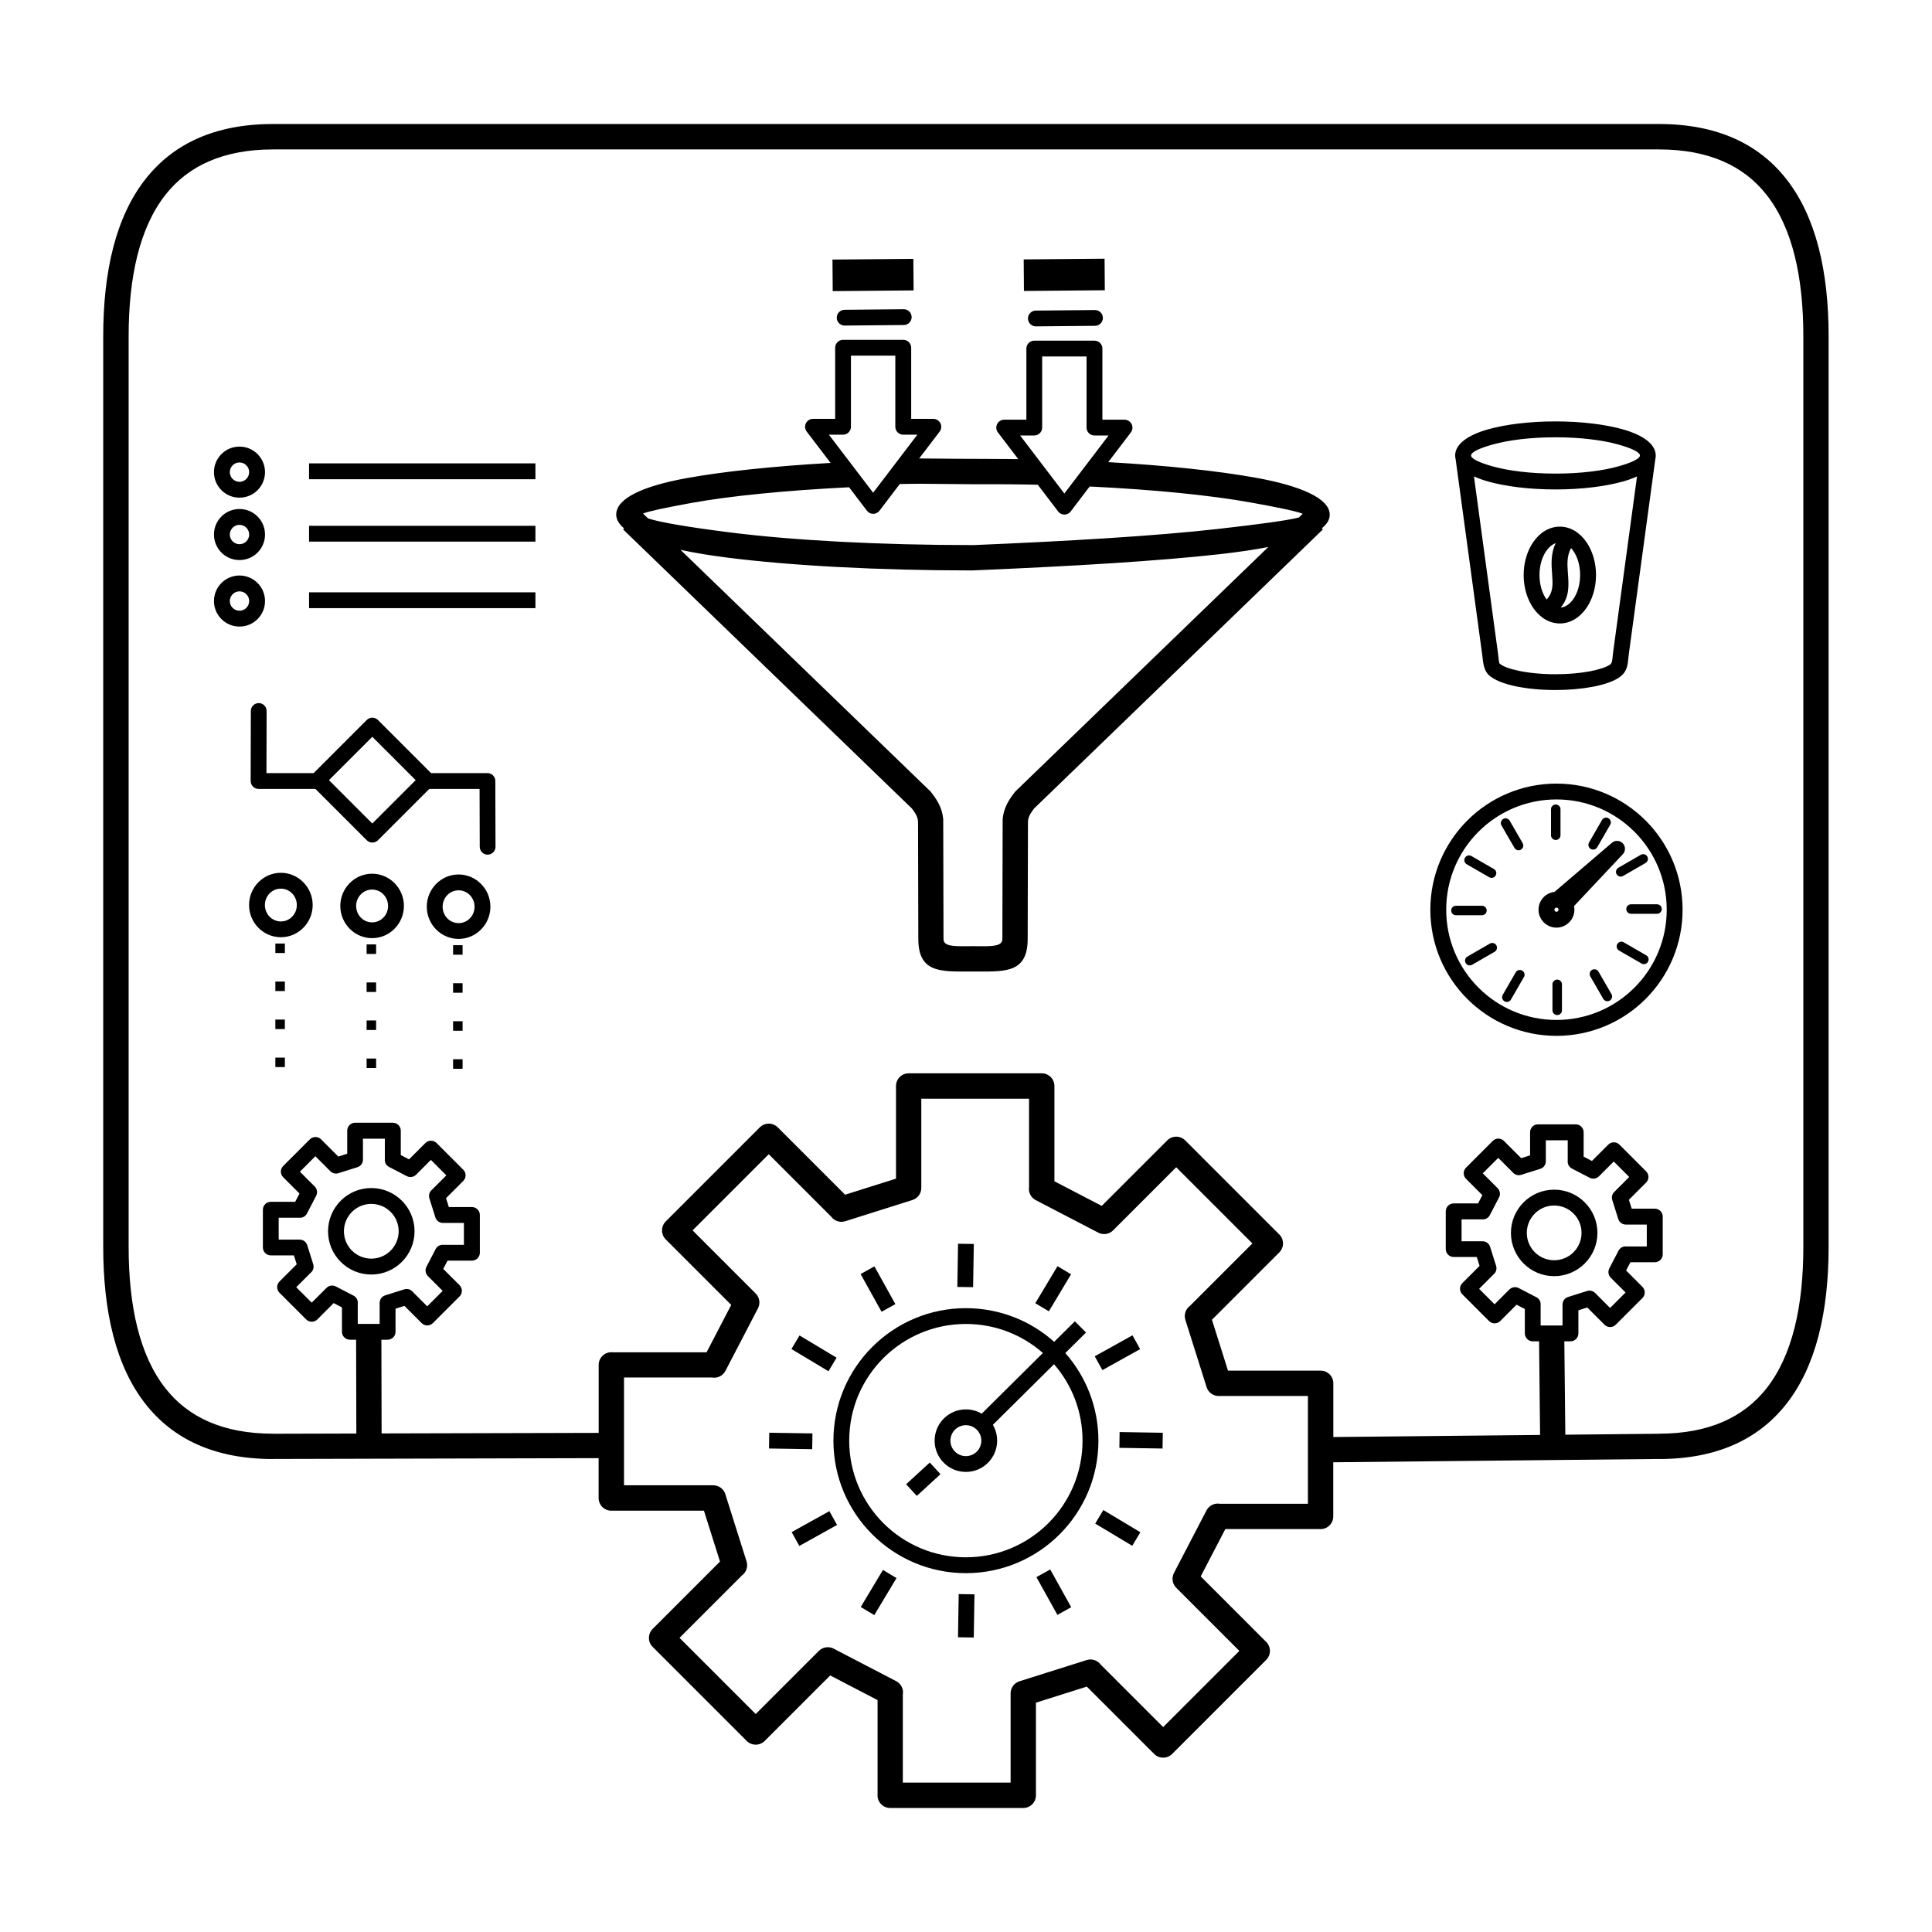
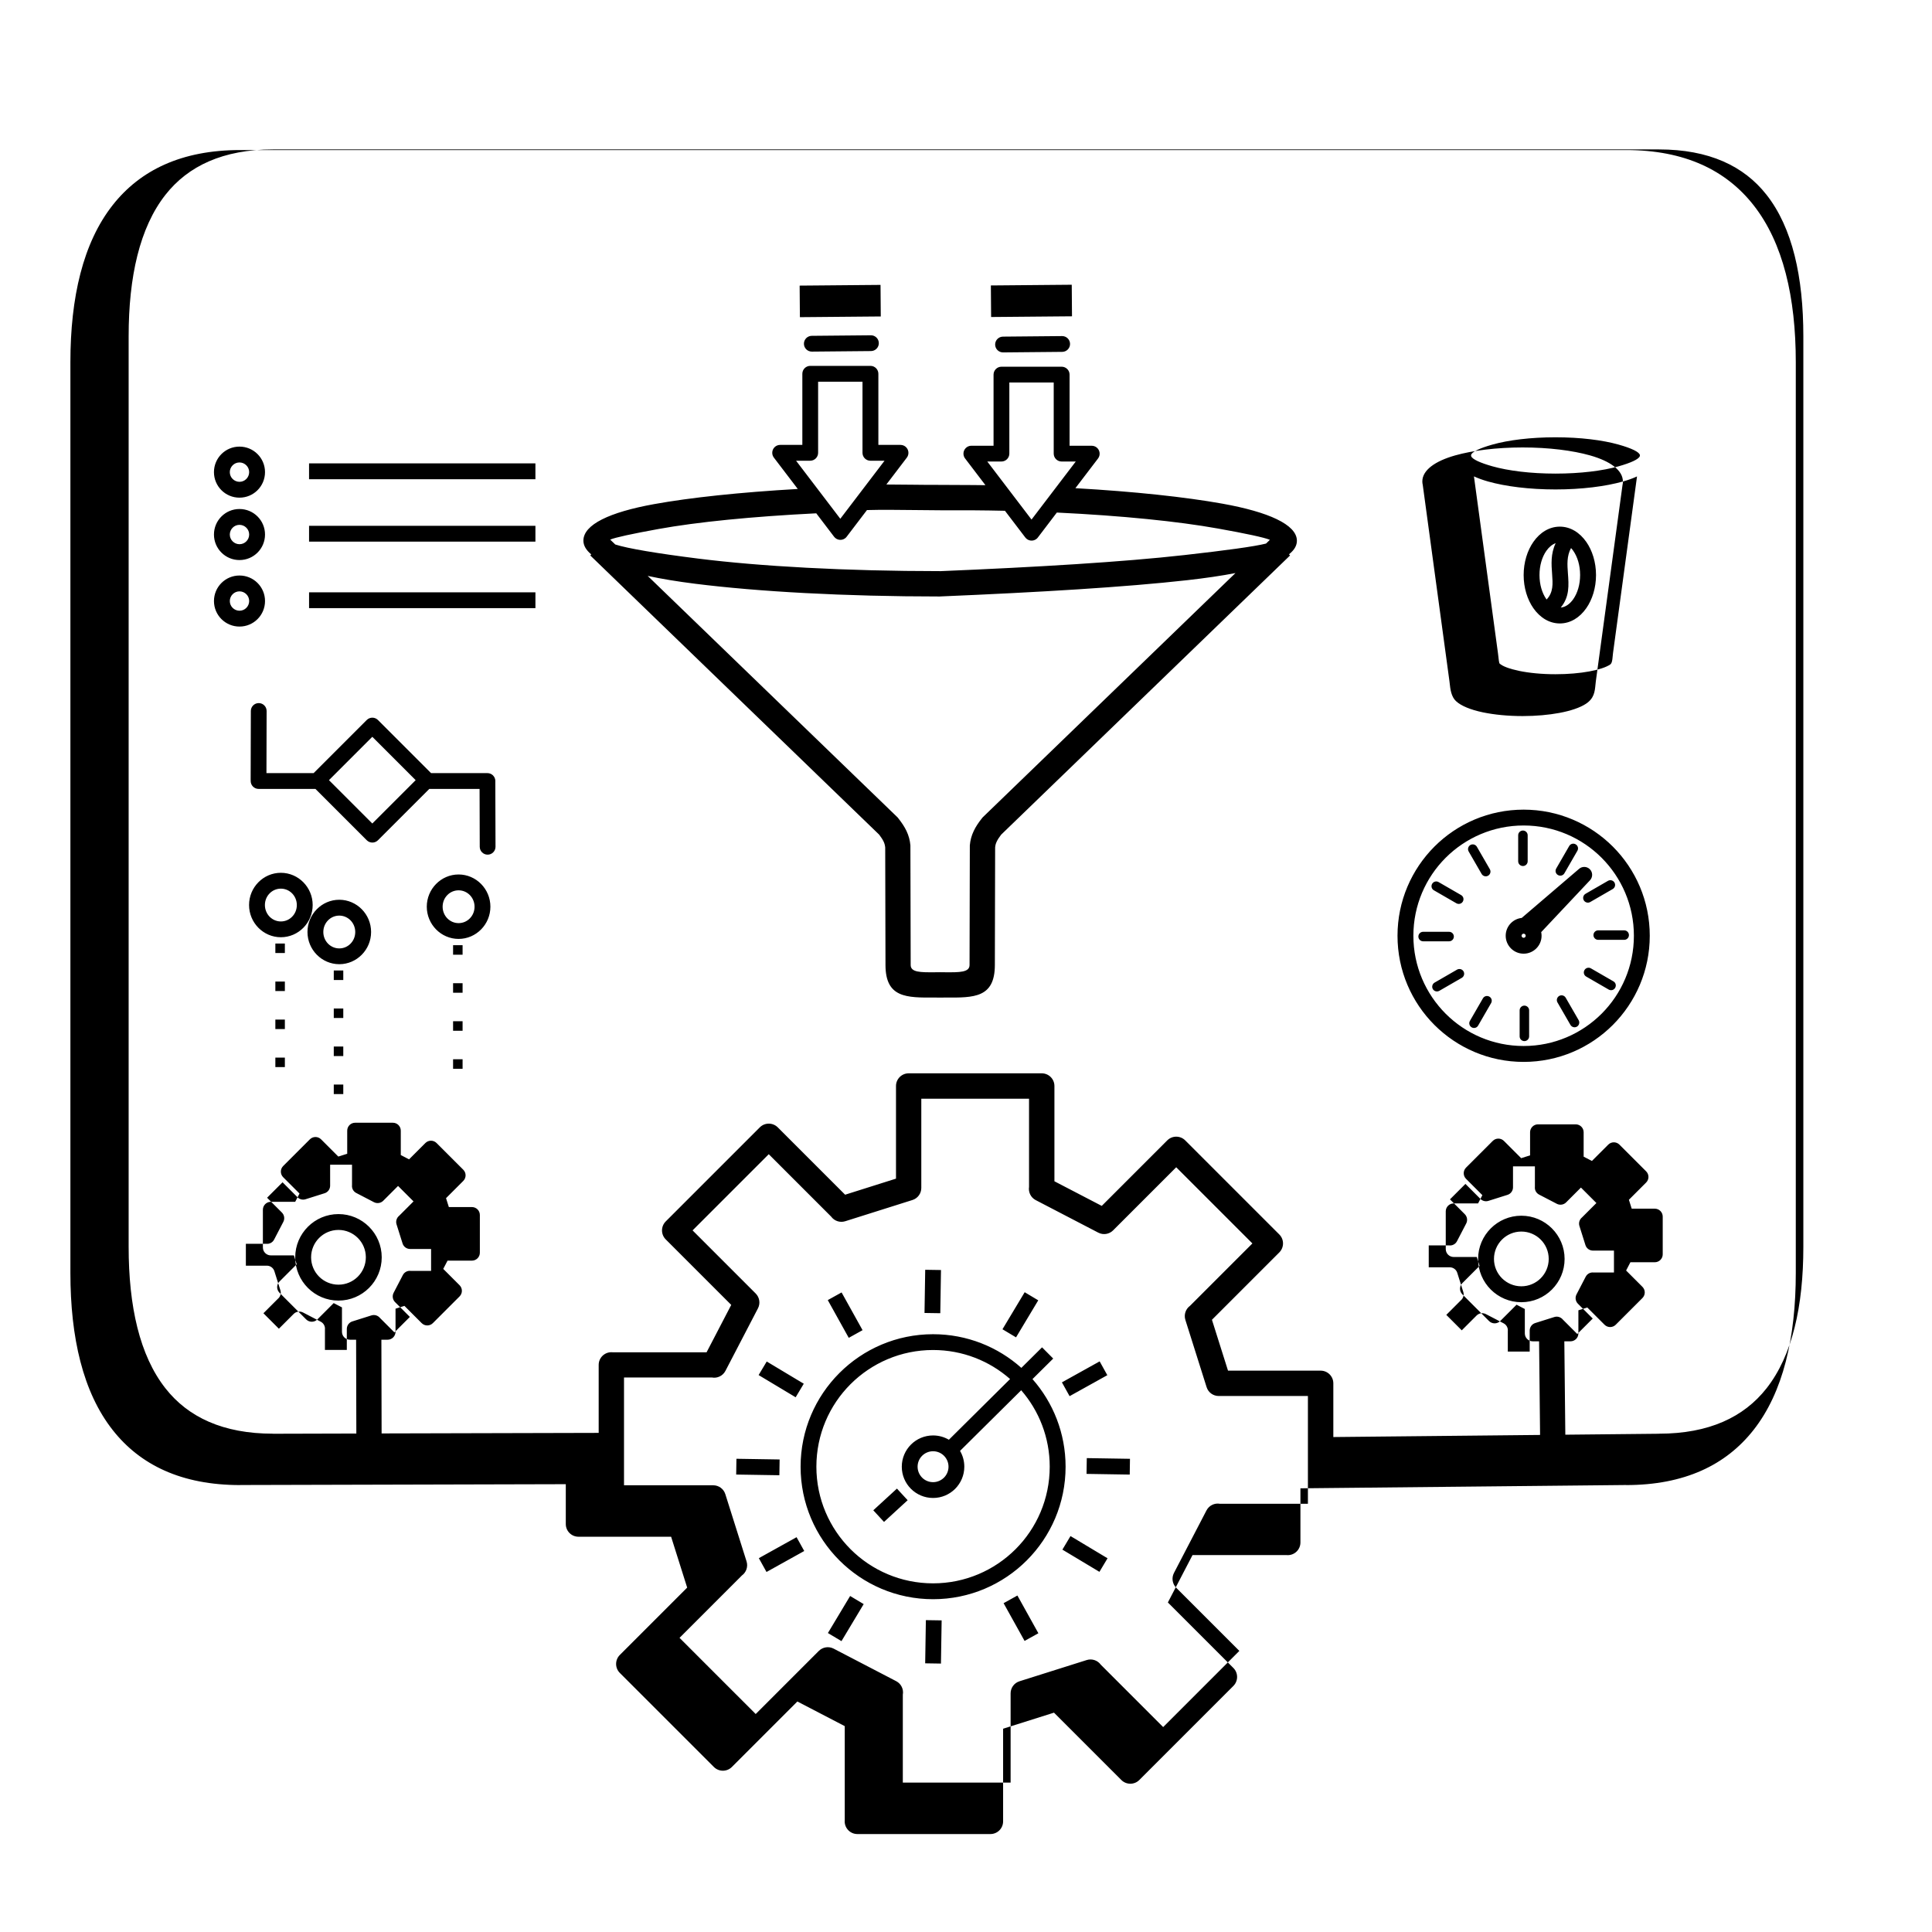
<svg xmlns="http://www.w3.org/2000/svg" fill="#000000" width="800px" height="800px" version="1.1" viewBox="144 144 512 512">
-   <path d="m367.99 467.64c-1.41 0.445-2.906-0.094-3.727-1.227l-16.535-16.535-20.188 20.188 16.727 16.727c1.008 1.008 1.293 2.586 0.605 3.922l-8.625 16.582c-0.695 1.336-2.168 2.016-3.578 1.754h-23.301v28.566h23.652c1.426 0 2.746 0.914 3.199 2.352l5.625 17.816c0.445 1.41-0.094 2.906-1.227 3.727l-16.535 16.535 20.188 20.188 16.727-16.727c1.008-1.008 2.586-1.293 3.922-0.605l16.582 8.625c1.336 0.695 2.016 2.168 1.754 3.578v23.301h28.566v-23.652c0-1.426 0.914-2.746 2.352-3.199l17.816-5.625c1.41-0.445 2.906 0.094 3.727 1.227l16.535 16.535 20.188-20.188-16.727-16.727c-1.008-1.008-1.293-2.586-0.605-3.922l8.625-16.582c0.695-1.336 2.168-2.016 3.578-1.754h23.301v-28.566h-23.652c-1.426 0-2.746-0.914-3.199-2.352l-5.625-17.816c-0.445-1.41 0.094-2.906 1.227-3.727l16.535-16.535-20.188-20.188-16.727 16.727c-1.008 1.008-2.586 1.293-3.922 0.605l-16.582-8.625c-1.316-0.68-1.988-2.117-1.773-3.5v-23.375h-28.551v23.652c0 1.426-0.914 2.746-2.352 3.199l-17.816 5.625zm-122.92 31.387 0.059 24.848 57.527-0.145v-18.02c0-1.855 1.504-3.359 3.359-3.359 0.102 0 0.203 0.008 0.293 0.016h24.945l6.531-12.555-17.363-17.363c-1.309-1.309-1.309-3.434 0-4.754l24.938-24.938c1.309-1.309 3.434-1.309 4.754 0l17.852 17.852 13.484-4.258v-24.551c0-1.855 1.504-3.359 3.359-3.359h35.266c1.855 0 3.359 1.504 3.359 3.359v25.25l12.543 6.523 17.363-17.363c1.309-1.309 3.434-1.309 4.754 0l24.938 24.938c1.309 1.309 1.309 3.434 0 4.754l-17.852 17.852 4.258 13.484h24.551c1.855 0 3.359 1.504 3.359 3.359v14.234l54.789-0.555-0.262-24.812h-1.68c-1.16 0-2.098-0.941-2.098-2.098v-6.465l-2.191-1.141-4.324 4.324c-0.824 0.824-2.148 0.824-2.973 0l-7.07-7.07c-0.824-0.824-0.824-2.148 0-2.973l4.566-4.566-0.746-2.359h-6.121c-1.16 0-2.098-0.941-2.098-2.098v-10c0-1.16 0.941-2.098 2.098-2.098h6.465l1.141-2.191-4.324-4.324c-0.824-0.824-0.824-2.148 0-2.973l7.07-7.07c0.824-0.824 2.148-0.824 2.973 0l4.566 4.566 2.359-0.746v-6.121c0-1.16 0.941-2.098 2.098-2.098h10c1.16 0 2.098 0.941 2.098 2.098v6.465l2.191 1.141 4.324-4.324c0.824-0.824 2.148-0.824 2.973 0l7.07 7.07c0.824 0.824 0.824 2.148 0 2.973l-4.566 4.566 0.746 2.359h6.121c1.16 0 2.098 0.941 2.098 2.098v10c0 1.16-0.941 2.098-2.098 2.098h-6.465l-1.141 2.191 4.324 4.324c0.824 0.824 0.824 2.148 0 2.973l-7.07 7.07c-0.824 0.824-2.148 0.824-2.973 0l-4.566-4.566-2.359 0.746v6.121c0 1.16-0.941 2.098-2.098 2.098h-1.629l0.262 24.746 24.789-0.25 0.023-0.016c13.25 0 22.496-4.383 28.5-12.008 6.852-8.707 9.766-21.766 9.766-37.508v-241.31c0-15.742-2.906-28.801-9.766-37.508-6.004-7.633-15.25-12.008-28.5-12.008h-367.28c-13.25 0-22.496 4.383-28.5 12.008-6.852 8.707-9.766 21.766-9.766 37.508v241.31c0 15.754 2.906 28.801 9.766 37.508 6.004 7.633 15.25 12.008 28.5 12.008v0.016l22.074-0.059-0.059-24.863h-1.652c-1.16 0-2.098-0.941-2.098-2.098v-6.465l-2.191-1.141-4.324 4.324c-0.824 0.824-2.148 0.824-2.973 0l-7.07-7.07c-0.824-0.824-0.824-2.148 0-2.973l4.566-4.566-0.746-2.359h-6.121c-1.16 0-2.098-0.941-2.098-2.098v-10c0-1.16 0.941-2.098 2.098-2.098h6.465l1.141-2.191-4.324-4.324c-0.824-0.824-0.824-2.148 0-2.973l7.07-7.07c0.824-0.824 2.148-0.824 2.973 0l4.566 4.566 2.359-0.746v-6.121c0-1.16 0.941-2.098 2.098-2.098h10c1.16 0 2.098 0.941 2.098 2.098v6.465l2.191 1.141 4.324-4.324c0.824-0.824 2.148-0.824 2.973 0l7.07 7.07c0.824 0.824 0.824 2.148 0 2.973l-4.566 4.566 0.746 2.359h6.121c1.16 0 2.098 0.941 2.098 2.098v10c0 1.16-0.941 2.098-2.098 2.098h-6.465l-1.141 2.191 4.324 4.324c0.824 0.824 0.824 2.148 0 2.973l-7.07 7.07c-0.824 0.824-2.148 0.824-2.973 0l-4.566-4.566-2.359 0.746v6.121c0 1.16-0.941 2.098-2.098 2.098h-1.645zm-37.602-202.51c1.863 0 3.559 0.754 4.785 1.98 1.227 1.227 1.98 2.914 1.98 4.785 0 1.863-0.754 3.559-1.98 4.785-1.227 1.227-2.914 1.98-4.785 1.98-1.863 0-3.559-0.754-4.785-1.98-1.227-1.227-1.98-2.914-1.98-4.785 0-1.863 0.754-3.559 1.98-4.785 1.227-1.227 2.914-1.98 4.785-1.98zm1.812 4.953c-0.461-0.461-1.109-0.754-1.812-0.754-0.707 0-1.352 0.285-1.812 0.754-0.461 0.461-0.754 1.109-0.754 1.812 0 0.707 0.285 1.352 0.754 1.812 0.461 0.461 1.109 0.754 1.812 0.754 0.707 0 1.352-0.285 1.812-0.754 0.461-0.461 0.754-1.109 0.754-1.812 0-0.707-0.285-1.352-0.754-1.812zm16.625-0.504h59.988v4.199h-59.988zm-18.438-22.074c1.863 0 3.559 0.754 4.785 1.98 1.227 1.227 1.98 2.914 1.98 4.785 0 1.863-0.754 3.559-1.98 4.785-1.227 1.227-2.914 1.98-4.785 1.98-1.863 0-3.559-0.754-4.785-1.98-1.227-1.227-1.98-2.914-1.98-4.785 0-1.863 0.754-3.559 1.98-4.785 1.227-1.227 2.914-1.98 4.785-1.98zm1.812 4.953c-0.461-0.461-1.109-0.754-1.812-0.754-0.707 0-1.352 0.285-1.812 0.754-0.461 0.461-0.754 1.109-0.754 1.812 0 0.707 0.285 1.352 0.754 1.812 0.461 0.461 1.109 0.754 1.812 0.754 0.707 0 1.352-0.285 1.812-0.754 0.461-0.461 0.754-1.109 0.754-1.812 0-0.707-0.285-1.352-0.754-1.812zm16.625-0.504h59.988v4.199h-59.988zm-18.438-20.984c1.863 0 3.559 0.754 4.785 1.98s1.98 2.914 1.98 4.785c0 1.863-0.754 3.559-1.98 4.785-1.227 1.227-2.914 1.98-4.785 1.98-1.863 0-3.559-0.754-4.785-1.98-1.227-1.227-1.98-2.914-1.98-4.785 0-1.863 0.754-3.559 1.98-4.785 1.227-1.227 2.914-1.98 4.785-1.98zm1.812 4.953c-0.461-0.461-1.109-0.754-1.812-0.754-0.707 0-1.352 0.285-1.812 0.754-0.461 0.461-0.754 1.109-0.754 1.812 0 0.707 0.285 1.352 0.754 1.812 0.461 0.461 1.109 0.754 1.812 0.754 0.707 0 1.352-0.285 1.812-0.754 0.461-0.461 0.754-1.109 0.754-1.812 0-0.707-0.285-1.352-0.754-1.812zm16.625-0.504h59.988v4.199h-59.988zm-15.477 83.984 0.051-18.371c0-1.16 0.941-2.09 2.09-2.09 1.16 0 2.09 0.941 2.09 2.09l-0.043 16.465h12.504l14.074-14.074c0.824-0.824 2.148-0.824 2.973 0l14.074 14.074h14.938c1.16 0 2.098 0.941 2.098 2.098 0 0.059 0 0.117-0.008 0.176l0.051 17.246c0 1.16-0.941 2.09-2.09 2.09-1.16 0-2.09-0.941-2.09-2.09l-0.043-15.332h-13.324l-13.602 13.602c-0.824 0.824-2.148 0.824-2.973 0l-13.602-13.602h-15.062c-1.16 0-2.098-0.941-2.098-2.098 0-0.066 0-0.125 0.008-0.191zm32.242-11.527-11.488 11.488 11.488 11.488 11.488-11.488zm-24.234 36.039c2.324 0 4.441 0.965 5.969 2.519 1.52 1.547 2.461 3.68 2.461 6.019 0 2.344-0.941 4.477-2.461 6.019-1.527 1.555-3.637 2.519-5.969 2.519-2.324 0-4.441-0.965-5.969-2.519-1.52-1.547-2.461-3.68-2.461-6.019 0-2.344 0.941-4.477 2.461-6.019 1.527-1.555 3.637-2.519 5.969-2.519zm2.981 5.457c-0.766-0.773-1.812-1.258-2.981-1.258-1.168 0-2.227 0.48-2.981 1.258-0.773 0.781-1.25 1.871-1.25 3.09 0 1.211 0.48 2.301 1.25 3.09 0.766 0.773 1.812 1.258 2.981 1.258 1.168 0 2.227-0.48 2.981-1.258 0.773-0.781 1.25-1.871 1.25-3.09 0-1.211-0.48-2.301-1.25-3.09zm-1.922 15.805h-2.519v-2.519h2.519zm0 30.23h-2.519v-2.519h2.519zm0-10.078h-2.519v-2.519h2.519zm0-10.078h-2.519v-2.519h2.519zm46.039-30.891c2.324 0 4.441 0.965 5.969 2.519 1.52 1.547 2.461 3.68 2.461 6.019 0 2.344-0.941 4.477-2.461 6.019-1.527 1.555-3.637 2.519-5.969 2.519-2.324 0-4.441-0.965-5.969-2.519-1.52-1.547-2.461-3.68-2.461-6.019 0-2.344 0.941-4.477 2.461-6.019 1.527-1.555 3.637-2.519 5.969-2.519zm2.981 5.457c-0.766-0.773-1.812-1.258-2.981-1.258s-2.227 0.48-2.981 1.258c-0.773 0.781-1.25 1.871-1.25 3.09 0 1.211 0.48 2.301 1.25 3.09 0.766 0.773 1.812 1.258 2.981 1.258s2.227-0.48 2.981-1.258c0.773-0.781 1.25-1.871 1.25-3.09 0-1.211-0.48-2.301-1.25-3.09zm-1.922 15.805h-2.519v-2.519h2.519zm0 30.23h-2.519v-2.519h2.519zm0-10.078h-2.519v-2.519h2.519zm0-10.078h-2.519v-2.519h2.519zm293.75-117.84c-1.168 2.141-0.992 4.434-0.832 6.633 0.242 3.207 0.469 6.273-1.891 9.129 1.25-0.102 2.418-0.934 3.324-2.234 1.117-1.605 1.805-3.856 1.805-6.391 0-2.535-0.688-4.785-1.805-6.391-0.191-0.277-0.395-0.527-0.605-0.754zm-6.481 13.637c1.832-1.898 1.652-4.231 1.469-6.691-0.203-2.652-0.402-5.398 0.934-8.238-0.922 0.328-1.781 1.051-2.477 2.047-1.117 1.605-1.805 3.856-1.805 6.391 0 2.535 0.688 4.785 1.805 6.391 0.023 0.035 0.051 0.066 0.074 0.102zm3.512-19.312c2.789 0 5.266 1.547 7.012 4.047 1.594 2.285 2.578 5.391 2.578 8.781s-0.984 6.5-2.578 8.781c-1.746 2.504-4.215 4.047-7.012 4.047-2.789 0-5.266-1.547-7.012-4.047-1.594-2.285-2.578-5.391-2.578-8.781s0.984-6.5 2.578-8.781c1.746-2.504 4.215-4.047 7.012-4.047zm-1.148-14.055c6.574 0 12.496-0.738 16.742-1.941 3.199-0.906 5.281-1.848 5.594-2.66l0.035-0.277c-0.109-0.84-2.234-1.848-5.633-2.805-4.25-1.199-10.168-1.941-16.742-1.941-6.574 0-12.496 0.738-16.742 1.941-3.391 0.957-5.523 1.965-5.633 2.805l0.035 0.277c0.312 0.805 2.394 1.754 5.594 2.66 4.25 1.199 10.168 1.941 16.742 1.941zm17.875 2.09c-4.609 1.301-10.934 2.109-17.875 2.109-6.945 0-13.266-0.805-17.875-2.109-1.395-0.395-2.644-0.848-3.738-1.352l6.363 46.836c0.035 0.25 0.059 0.453 0.082 0.68 0.082 0.816 0.211 1.949 0.352 2.082 0.789 0.73 2.621 1.41 5.141 1.941 2.672 0.555 6.012 0.891 9.672 0.891 3.359 0 6.434-0.277 8.977-0.746 2.484-0.461 4.41-1.09 5.484-1.805 0.512-0.344 0.598-1.148 0.68-2.059 0.035-0.344 0.066-0.707 0.109-1.031l6.356-46.777c-1.09 0.504-2.344 0.957-3.738 1.352zm8.699-6.902c0 0.32-0.043 0.629-0.117 0.941l-7.062 51.949c-0.043 0.312-0.066 0.598-0.094 0.863-0.191 1.965-0.359 3.711-2.535 5.156-1.535 1.016-4.004 1.863-7.047 2.426-2.812 0.52-6.164 0.832-9.73 0.832-3.914 0-7.559-0.371-10.52-0.984-3.258-0.68-5.793-1.715-7.137-2.973-1.293-1.199-1.512-3.242-1.672-4.703-0.023-0.234-0.051-0.453-0.066-0.562l-7.07-52.012c-0.074-0.301-0.117-0.621-0.117-0.941 0-2.965 3.324-5.383 8.699-6.902 4.609-1.301 10.934-2.109 17.875-2.109 6.945 0 13.266 0.805 17.875 2.109 5.375 1.52 8.699 3.938 8.699 6.902zm-145.12 1.773c15.609 0.883 29.078 2.336 38.938 4.098 12.309 2.207 19.633 5.559 19.773 9.707 0.051 1.367-0.68 2.602-2.098 3.719l0.293 0.301-76.555 73.984c-0.527 0.688-0.934 1.293-1.199 1.871-0.234 0.488-0.371 0.984-0.41 1.547l-0.074 31.16c-0.016 8.691-5.551 8.648-13.039 8.598-0.48 0 0.906 0.008-1.453 0.008-2.352 0-0.973-0.008-1.453-0.008-7.488 0.051-13.016 0.082-13.039-8.598l-0.074-31.16c-0.051-0.562-0.184-1.059-0.41-1.547-0.277-0.578-0.672-1.184-1.199-1.871l-76.555-73.984 0.262-0.277c-1.367-1.133-2.082-2.359-2.082-3.644 0-4.266 6.945-7.539 18.699-9.672 9.574-1.738 22.789-3.141 38.113-4.023l-6.246-8.195c-0.32-0.371-0.52-0.855-0.52-1.387 0-1.16 0.941-2.098 2.098-2.098h5.879v-18.844c0-1.16 0.941-2.098 2.098-2.098h15.953c1.16 0 2.098 0.941 2.098 2.098v18.844h5.879v0.008c0.445 0 0.891 0.145 1.27 0.43 0.914 0.707 1.09 2.016 0.395 2.938l-5.426 7.121c2.336 0 4.734 0.023 7.129 0.059 1.84 0.023 3.668 0.043 7.129 0.043 1.863 0 4.324 0.008 8.75 0.043 1.09 0.008 2.176 0.016 3.25 0.035l-5.309-6.969c-0.32-0.371-0.52-0.855-0.52-1.387 0-1.16 0.941-2.098 2.098-2.098h5.879v-18.844c0-1.16 0.941-2.098 2.098-2.098h15.953c1.16 0 2.098 0.941 2.098 2.098v18.844h5.879v0.008c0.445 0 0.891 0.145 1.27 0.43 0.914 0.707 1.09 2.016 0.395 2.938l-6.012 7.883zm-68.66 6.66c-17.012 0.848-31.621 2.309-41.84 4.164-6.91 1.258-11.461 2.234-12.773 2.805l1.344 1.293c3.293 1.066 11.102 2.375 22.023 3.746 16.367 2.047 39.012 3.316 64.086 3.316v0.008c25.719-1.074 48.426-2.434 64.723-4.266 10.914-1.227 18.566-2.266 21.629-3.047l1.023-0.992c-1.477-0.621-6.383-1.672-13.797-2.996-10.504-1.883-25.359-3.402-42.664-4.231l-5.004 6.574c-0.117 0.16-0.25 0.301-0.418 0.43-0.914 0.707-2.234 0.527-2.938-0.395l-5.391-7.078c-2.731-0.066-5.582-0.102-8.438-0.125-1.418-0.008-4.871-0.008-8.723-0.008-1.227 0-4.199-0.035-7.18-0.066-4.191-0.051-8.387-0.094-12.227 0.008l-5.356 7.035c-0.117 0.16-0.25 0.301-0.418 0.43-0.914 0.707-2.234 0.527-2.938-0.395l-4.711-6.188zm111.09 15.836c-3.719 0.723-8.012 1.352-12.812 1.891-16.391 1.84-39.324 3.207-65.328 4.301l-0.133 0.016c-25.332 0-48.273-1.285-64.898-3.375-4.676-0.586-8.902-1.285-12.594-2.082l66.234 64.008 0.168 0.211c0.941 1.191 1.652 2.266 2.176 3.359 0.586 1.242 0.922 2.469 1.043 3.828l0.074 31.73c0.008 1.949 2.688 1.93 6.324 1.906 1.438-0.008 0.117-0.016 1.477-0.016s0.043 0.008 1.477 0.016c3.637 0.023 6.312 0.043 6.324-1.906l0.074-31.73c0.117-1.359 0.453-2.586 1.043-3.828 0.52-1.102 1.234-2.176 2.176-3.359l0.168-0.211zm88.445 72.34c0.344-0.605 1.117-0.805 1.715-0.453 0.605 0.344 0.805 1.117 0.453 1.715l-3.441 5.961c-0.344 0.605-1.117 0.805-1.715 0.453-0.605-0.344-0.805-1.117-0.453-1.715zm10.285 9.219c0.605-0.344 1.367-0.133 1.715 0.461 0.344 0.605 0.133 1.367-0.461 1.715l-5.961 3.441c-0.605 0.344-1.367 0.133-1.715-0.461-0.344-0.605-0.133-1.367 0.461-1.715zm4.289 13.125c0.695 0 1.258 0.562 1.258 1.258 0 0.695-0.562 1.258-1.258 1.258h-6.887c-0.695 0-1.258-0.562-1.258-1.258 0-0.695 0.562-1.258 1.258-1.258zm-2.848 13.52c0.605 0.344 0.805 1.117 0.453 1.715-0.344 0.605-1.117 0.805-1.715 0.453l-5.961-3.441c-0.605-0.344-0.805-1.117-0.453-1.715 0.344-0.605 1.117-0.805 1.715-0.453zm-9.219 10.285c0.344 0.605 0.133 1.367-0.461 1.715-0.605 0.344-1.367 0.133-1.715-0.461l-3.441-5.961c-0.344-0.605-0.133-1.367 0.461-1.715 0.605-0.344 1.367-0.133 1.715 0.461zm-13.125 4.289c0 0.695-0.562 1.258-1.258 1.258-0.695 0-1.258-0.562-1.258-1.258v-6.887c0-0.695 0.562-1.258 1.258-1.258 0.695 0 1.258 0.562 1.258 1.258zm-13.52-2.848c-0.344 0.605-1.117 0.805-1.715 0.453-0.605-0.344-0.805-1.117-0.453-1.715l3.441-5.961c0.344-0.605 1.117-0.805 1.715-0.453 0.605 0.344 0.805 1.117 0.453 1.715zm-10.285-9.219c-0.605 0.344-1.367 0.133-1.715-0.461-0.344-0.605-0.133-1.367 0.461-1.715l5.961-3.441c0.605-0.344 1.367-0.133 1.715 0.461 0.344 0.605 0.133 1.367-0.461 1.715zm-4.289-13.125c-0.695 0-1.258-0.562-1.258-1.258 0-0.695 0.562-1.258 1.258-1.258h6.887c0.695 0 1.258 0.562 1.258 1.258 0 0.695-0.562 1.258-1.258 1.258zm2.848-13.52c-0.605-0.344-0.805-1.117-0.453-1.715 0.344-0.605 1.117-0.805 1.715-0.453l5.961 3.441c0.605 0.344 0.805 1.117 0.453 1.715-0.344 0.605-1.117 0.805-1.715 0.453zm9.219-10.285c-0.344-0.605-0.133-1.367 0.461-1.715 0.605-0.344 1.367-0.133 1.715 0.461l3.441 5.961c0.344 0.605 0.133 1.367-0.461 1.715-0.605 0.344-1.367 0.133-1.715-0.461zm13.125-4.289c0-0.695 0.562-1.258 1.258-1.258 0.695 0 1.258 0.562 1.258 1.258v6.887c0 0.695-0.562 1.258-1.258 1.258-0.695 0-1.258-0.562-1.258-1.258zm-312.42 17.086c2.324 0 4.441 0.965 5.969 2.519 1.52 1.547 2.461 3.68 2.461 6.019 0 2.344-0.941 4.477-2.461 6.019-1.527 1.555-3.637 2.519-5.969 2.519-2.324 0-4.441-0.965-5.969-2.519-1.52-1.547-2.461-3.68-2.461-6.019 0-2.344 0.941-4.477 2.461-6.019 1.527-1.555 3.637-2.519 5.969-2.519zm2.981 5.457c-0.766-0.773-1.812-1.258-2.981-1.258s-2.227 0.48-2.981 1.258c-0.773 0.781-1.25 1.871-1.25 3.09 0 1.211 0.48 2.301 1.25 3.09 0.766 0.773 1.812 1.258 2.981 1.258s2.227-0.48 2.981-1.258c0.773-0.781 1.25-1.871 1.25-3.09 0-1.211-0.48-2.301-1.25-3.09zm-1.922 15.805h-2.519v-2.519h2.519zm0 30.23h-2.519v-2.519h2.519zm0-10.078h-2.519v-2.519h2.519zm0-10.078h-2.519v-2.519h2.519zm312.2 52.395c3.164 0 6.027 1.285 8.102 3.359s3.359 4.938 3.359 8.102c0 3.164-1.285 6.027-3.359 8.102-2.074 2.074-4.938 3.359-8.102 3.359-3.164 0-6.027-1.285-8.102-3.359-2.074-2.074-3.359-4.938-3.359-8.102 0-3.164 1.285-6.027 3.359-8.102s4.938-3.359 8.102-3.359zm5.129 6.324c-1.309-1.309-3.133-2.125-5.129-2.125-2.008 0-3.82 0.816-5.129 2.125-1.309 1.309-2.125 3.133-2.125 5.129 0 2.008 0.816 3.82 2.125 5.129 1.309 1.309 3.133 2.125 5.129 2.125 2.008 0 3.82-0.816 5.129-2.125 1.309-1.309 2.125-3.133 2.125-5.129 0-2.008-0.816-3.82-2.125-5.129zm-13.863-10.254c-0.848 0.27-1.738-0.035-2.266-0.68l-3.82-3.82-4.098 4.098 3.93 3.93c0.629 0.629 0.805 1.621 0.379 2.453l-2.445 4.703c-0.41 0.789-1.242 1.211-2.074 1.117h-5.414v5.801h5.559c0.891 0 1.723 0.57 2 1.469l1.594 5.055c0.27 0.848-0.035 1.738-0.68 2.266l-3.82 3.82 4.098 4.098 3.93-3.93c0.629-0.629 1.621-0.805 2.453-0.379l4.703 2.445c0.789 0.41 1.211 1.242 1.117 2.074v5.414h5.801v-5.559c0-0.891 0.57-1.723 1.469-2l5.055-1.594c0.848-0.27 1.738 0.035 2.266 0.68l3.82 3.82 4.098-4.098-3.93-3.93c-0.629-0.629-0.805-1.621-0.379-2.453l2.445-4.703c0.41-0.789 1.242-1.211 2.074-1.117h5.414v-5.801h-5.559c-0.891 0-1.723-0.57-2-1.469l-1.594-5.055c-0.27-0.848 0.035-1.738 0.68-2.266l3.82-3.82-4.098-4.098-3.93 3.93c-0.629 0.629-1.621 0.805-2.453 0.379l-4.703-2.445c-0.789-0.41-1.211-1.242-1.117-2.074v-5.414h-5.801v5.559c0 0.891-0.57 1.723-1.469 2zm-304.74 3.5c3.164 0 6.027 1.285 8.102 3.359 2.074 2.074 3.359 4.938 3.359 8.102 0 3.164-1.285 6.027-3.359 8.102-2.074 2.074-4.938 3.359-8.102 3.359-3.164 0-6.027-1.285-8.102-3.359s-3.359-4.938-3.359-8.102c0-3.164 1.285-6.027 3.359-8.102 2.074-2.074 4.938-3.359 8.102-3.359zm5.129 6.324c-1.309-1.309-3.133-2.125-5.129-2.125-2.008 0-3.82 0.816-5.129 2.125-1.309 1.309-2.125 3.133-2.125 5.129 0 2.008 0.816 3.82 2.125 5.129s3.133 2.125 5.129 2.125c2.008 0 3.82-0.816 5.129-2.125 1.309-1.309 2.125-3.133 2.125-5.129 0-2.008-0.816-3.82-2.125-5.129zm-13.863-10.254c-0.848 0.27-1.738-0.035-2.266-0.68l-3.82-3.82-4.098 4.098 3.93 3.93c0.629 0.629 0.805 1.621 0.379 2.453l-2.445 4.703c-0.41 0.789-1.242 1.211-2.074 1.117h-5.414v5.801h5.559c0.891 0 1.723 0.57 2 1.469l1.594 5.055c0.27 0.848-0.035 1.738-0.68 2.266l-3.82 3.82 4.098 4.098 3.93-3.93c0.629-0.629 1.621-0.805 2.453-0.379l4.703 2.445c0.789 0.41 1.211 1.242 1.117 2.074v5.414h5.801v-5.559c0-0.891 0.57-1.723 1.469-2l5.055-1.594c0.848-0.27 1.738 0.035 2.266 0.68l3.82 3.82 4.098-4.098-3.93-3.93c-0.629-0.629-0.805-1.621-0.379-2.453l2.445-4.703c0.41-0.789 1.242-1.211 2.074-1.117h5.414v-5.801h-5.559c-0.891 0-1.723-0.57-2-1.469l-1.594-5.055c-0.27-0.848 0.035-1.738 0.68-2.266l3.82-3.82-4.098-4.098-3.93 3.93c-0.629 0.629-1.621 0.805-2.453 0.379l-4.703-2.445c-0.789-0.41-1.211-1.242-1.117-2.074v-5.414h-5.801v5.559c0 0.891-0.57 1.723-1.469 2zm198.88-242.32 4.18-0.035 0.066 8.363-4.18 0.035-13.074 0.117-4.18 0.035-0.066-8.363 4.18-0.035zm1.621 13.57c1.16-0.008 2.098 0.922 2.109 2.074 0.008 1.16-0.922 2.098-2.074 2.109l-15.668 0.145c-1.16 0.008-2.098-0.922-2.109-2.074-0.008-1.16 0.922-2.098 2.074-2.109zm-13.98 12.301v18.844c0 1.16-0.941 2.098-2.098 2.098h-3.746l11.723 15.383 11.723-15.383h-3.746c-1.16 0-2.098-0.941-2.098-2.098v-18.844zm-38.316-25.828 4.18-0.035 0.066 8.363-4.18 0.035-13.074 0.117-4.18 0.035-0.066-8.363 4.18-0.035zm1.621 13.316c1.16-0.008 2.098 0.922 2.109 2.074 0.008 1.16-0.922 2.098-2.074 2.109l-15.668 0.145c-1.16 0.008-2.098-0.922-2.109-2.074-0.008-1.16 0.922-2.098 2.074-2.109zm-13.98 12.301v18.844c0 1.16-0.941 2.098-2.098 2.098h-3.746l11.723 15.383 11.723-15.383h-3.746c-1.16 0-2.098-0.941-2.098-2.098v-18.844zm186.97 113.41c9.227 0 17.582 3.746 23.637 9.789 6.047 6.047 9.789 14.41 9.789 23.637 0 9.227-3.746 17.582-9.789 23.637-6.047 6.047-14.41 9.789-23.637 9.789-9.227 0-17.582-3.746-23.637-9.789-6.047-6.047-9.789-14.41-9.789-23.637 0-9.227 3.746-17.582 9.789-23.637 6.047-6.047 14.41-9.789 23.637-9.789zm20.664 12.754c-5.289-5.289-12.594-8.555-20.664-8.555-8.07 0-15.375 3.273-20.664 8.555-5.289 5.289-8.555 12.594-8.555 20.664s3.273 15.375 8.555 20.664c5.289 5.289 12.594 8.555 20.664 8.555 8.07 0 15.375-3.273 20.664-8.555 5.289-5.289 8.555-12.594 8.555-20.664s-3.273-15.375-8.555-20.664zm-20.277 20.277c-0.102-0.102-0.234-0.16-0.387-0.16-0.152 0-0.285 0.059-0.387 0.16-0.102 0.102-0.16 0.234-0.16 0.387s0.059 0.285 0.16 0.387c0.102 0.102 0.234 0.16 0.387 0.16 0.152 0 0.285-0.059 0.387-0.16 0.102-0.102 0.16-0.234 0.16-0.387s-0.059-0.285-0.16-0.387zm4.266-0.57c0.066 0.312 0.102 0.629 0.102 0.957 0 1.309-0.527 2.492-1.395 3.359-0.855 0.855-2.047 1.395-3.359 1.395-1.309 0-2.492-0.527-3.359-1.395-0.855-0.855-1.395-2.047-1.395-3.359 0-1.309 0.527-2.492 1.395-3.359 0.746-0.746 1.738-1.242 2.848-1.359l15.18-12.988c0.797-0.715 2.031-0.715 2.828 0.035 0.84 0.789 0.883 2.117 0.094 2.965l-12.941 13.754zm-258.5 146.3-86.293 0.219v0.016c-15.516 0-26.484-5.316-33.773-14.586-7.867-9.992-11.211-24.461-11.211-41.656v-241.31c0-17.195 3.344-31.664 11.211-41.656 7.289-9.262 18.262-14.586 33.773-14.586h367.28c15.516 0 26.484 5.316 33.773 14.586 7.867 9.992 11.211 24.461 11.211 41.656v241.31c0 17.195-3.344 31.664-11.211 41.656-7.289 9.262-18.262 14.586-33.773 14.586v-0.016l-86.293 0.875v14.352c0 1.855-1.504 3.359-3.359 3.359-0.102 0-0.203-0.008-0.293-0.016h-24.945l-6.531 12.555 17.363 17.363c1.309 1.309 1.309 3.434 0 4.754l-24.938 24.938c-1.309 1.309-3.434 1.309-4.754 0l-17.852-17.852-13.484 4.258v24.551c0 1.855-1.504 3.359-3.359 3.359h-35.266c-1.855 0-3.359-1.504-3.359-3.359 0-0.102 0.008-0.203 0.016-0.293v-24.945l-12.555-6.531-17.363 17.363c-1.309 1.309-3.434 1.309-4.754 0l-24.938-24.938c-1.309-1.309-1.309-3.434 0-4.754l17.852-17.852-4.258-13.484h-24.551c-1.855 0-3.359-1.504-3.359-3.359v-10.562zm81.5 6.918 6.266-5.75 2.84 3.082-6.266 5.75zm20.043-18.707 16.207-16.078c-5.441-4.785-12.586-7.691-20.414-7.691-8.539 0-16.266 3.461-21.867 9.051-5.594 5.594-9.051 13.324-9.051 21.867 0 8.539 3.461 16.266 9.051 21.867 5.594 5.594 13.324 9.051 21.867 9.051 8.539 0 16.266-3.461 21.867-9.051 5.594-5.594 9.051-13.324 9.051-21.867 0-7.75-2.848-14.828-7.559-20.254l-16.207 16.07c0.723 1.227 1.133 2.66 1.133 4.191 0 2.293-0.934 4.359-2.426 5.859-1.504 1.504-3.578 2.426-5.859 2.426-2.293 0-4.359-0.934-5.859-2.426-1.504-1.504-2.426-3.578-2.426-5.859 0-2.293 0.934-4.359 2.426-5.859 1.504-1.504 3.578-2.426 5.859-2.426 1.535 0 2.973 0.418 4.199 1.141zm19.195-19.035 5.484-5.441 2.957 2.973-5.492 5.441c5.457 6.188 8.773 14.316 8.773 23.219 0 9.699-3.93 18.473-10.285 24.828-6.356 6.356-15.133 10.285-24.828 10.285-9.699 0-18.473-3.93-24.828-10.285-6.356-6.356-10.285-15.133-10.285-24.828 0-9.699 3.93-18.473 10.285-24.828 6.356-6.356 15.133-10.285 24.828-10.285 8.984 0 17.188 3.375 23.395 8.926zm-20.504 23.293c-0.738-0.738-1.762-1.199-2.898-1.199-1.133 0-2.148 0.461-2.898 1.199-0.738 0.738-1.199 1.762-1.199 2.898 0 1.133 0.461 2.148 1.199 2.898 0.738 0.738 1.762 1.199 2.898 1.199 1.133 0 2.148-0.461 2.898-1.199 0.738-0.738 1.199-1.762 1.199-2.898 0-1.133-0.461-2.148-1.199-2.898zm24.98-41.195-5.887 9.816-3.594-2.148 5.887-9.816zm18.305 19.84-10 5.559-2.031-3.66 10-5.559zm5.938 26.34-11.445-0.184 0.066-4.18 11.445 0.184zm-8.027 25.777-9.816-5.887 2.148-3.594 9.816 5.887zm-19.84 18.305-5.559-10 3.66-2.031 5.559 10zm-26.34 5.938 0.184-11.445 4.18 0.066-0.184 11.445zm-25.777-8.027 5.887-9.816 3.594 2.148-5.887 9.816zm-18.305-19.84 10-5.559 2.031 3.66-10 5.559zm-5.938-26.34 11.445 0.184-0.066 4.18-11.445-0.184zm8.027-25.777 9.816 5.887-2.148 3.594-9.816-5.887zm19.84-18.305 5.559 10-3.66 2.031-5.559-10zm26.34-5.938-0.184 11.445-4.18-0.066 0.184-11.445z" />
+   <path d="m367.99 467.64c-1.41 0.445-2.906-0.094-3.727-1.227l-16.535-16.535-20.188 20.188 16.727 16.727c1.008 1.008 1.293 2.586 0.605 3.922l-8.625 16.582c-0.695 1.336-2.168 2.016-3.578 1.754h-23.301v28.566h23.652c1.426 0 2.746 0.914 3.199 2.352l5.625 17.816c0.445 1.41-0.094 2.906-1.227 3.727l-16.535 16.535 20.188 20.188 16.727-16.727c1.008-1.008 2.586-1.293 3.922-0.605l16.582 8.625c1.336 0.695 2.016 2.168 1.754 3.578v23.301h28.566v-23.652c0-1.426 0.914-2.746 2.352-3.199l17.816-5.625c1.41-0.445 2.906 0.094 3.727 1.227l16.535 16.535 20.188-20.188-16.727-16.727c-1.008-1.008-1.293-2.586-0.605-3.922l8.625-16.582c0.695-1.336 2.168-2.016 3.578-1.754h23.301v-28.566h-23.652c-1.426 0-2.746-0.914-3.199-2.352l-5.625-17.816c-0.445-1.41 0.094-2.906 1.227-3.727l16.535-16.535-20.188-20.188-16.727 16.727c-1.008 1.008-2.586 1.293-3.922 0.605l-16.582-8.625c-1.316-0.68-1.988-2.117-1.773-3.5v-23.375h-28.551v23.652c0 1.426-0.914 2.746-2.352 3.199l-17.816 5.625zm-122.92 31.387 0.059 24.848 57.527-0.145v-18.02c0-1.855 1.504-3.359 3.359-3.359 0.102 0 0.203 0.008 0.293 0.016h24.945l6.531-12.555-17.363-17.363c-1.309-1.309-1.309-3.434 0-4.754l24.938-24.938c1.309-1.309 3.434-1.309 4.754 0l17.852 17.852 13.484-4.258v-24.551c0-1.855 1.504-3.359 3.359-3.359h35.266c1.855 0 3.359 1.504 3.359 3.359v25.25l12.543 6.523 17.363-17.363c1.309-1.309 3.434-1.309 4.754 0l24.938 24.938c1.309 1.309 1.309 3.434 0 4.754l-17.852 17.852 4.258 13.484h24.551c1.855 0 3.359 1.504 3.359 3.359v14.234l54.789-0.555-0.262-24.812h-1.68c-1.16 0-2.098-0.941-2.098-2.098v-6.465l-2.191-1.141-4.324 4.324c-0.824 0.824-2.148 0.824-2.973 0l-7.07-7.07c-0.824-0.824-0.824-2.148 0-2.973l4.566-4.566-0.746-2.359h-6.121c-1.16 0-2.098-0.941-2.098-2.098v-10c0-1.16 0.941-2.098 2.098-2.098h6.465l1.141-2.191-4.324-4.324c-0.824-0.824-0.824-2.148 0-2.973l7.07-7.07c0.824-0.824 2.148-0.824 2.973 0l4.566 4.566 2.359-0.746v-6.121c0-1.16 0.941-2.098 2.098-2.098h10c1.16 0 2.098 0.941 2.098 2.098v6.465l2.191 1.141 4.324-4.324c0.824-0.824 2.148-0.824 2.973 0l7.07 7.07c0.824 0.824 0.824 2.148 0 2.973l-4.566 4.566 0.746 2.359h6.121c1.16 0 2.098 0.941 2.098 2.098v10c0 1.16-0.941 2.098-2.098 2.098h-6.465l-1.141 2.191 4.324 4.324c0.824 0.824 0.824 2.148 0 2.973l-7.07 7.07c-0.824 0.824-2.148 0.824-2.973 0l-4.566-4.566-2.359 0.746v6.121c0 1.16-0.941 2.098-2.098 2.098h-1.629l0.262 24.746 24.789-0.25 0.023-0.016c13.25 0 22.496-4.383 28.5-12.008 6.852-8.707 9.766-21.766 9.766-37.508v-241.31c0-15.742-2.906-28.801-9.766-37.508-6.004-7.633-15.25-12.008-28.5-12.008h-367.28c-13.25 0-22.496 4.383-28.5 12.008-6.852 8.707-9.766 21.766-9.766 37.508v241.31c0 15.754 2.906 28.801 9.766 37.508 6.004 7.633 15.25 12.008 28.5 12.008v0.016l22.074-0.059-0.059-24.863h-1.652c-1.16 0-2.098-0.941-2.098-2.098v-6.465l-2.191-1.141-4.324 4.324c-0.824 0.824-2.148 0.824-2.973 0l-7.07-7.07c-0.824-0.824-0.824-2.148 0-2.973l4.566-4.566-0.746-2.359h-6.121c-1.16 0-2.098-0.941-2.098-2.098v-10c0-1.16 0.941-2.098 2.098-2.098h6.465l1.141-2.191-4.324-4.324c-0.824-0.824-0.824-2.148 0-2.973l7.07-7.07c0.824-0.824 2.148-0.824 2.973 0l4.566 4.566 2.359-0.746v-6.121c0-1.16 0.941-2.098 2.098-2.098h10c1.16 0 2.098 0.941 2.098 2.098v6.465l2.191 1.141 4.324-4.324c0.824-0.824 2.148-0.824 2.973 0l7.07 7.07c0.824 0.824 0.824 2.148 0 2.973l-4.566 4.566 0.746 2.359h6.121c1.16 0 2.098 0.941 2.098 2.098v10c0 1.16-0.941 2.098-2.098 2.098h-6.465l-1.141 2.191 4.324 4.324c0.824 0.824 0.824 2.148 0 2.973l-7.07 7.07c-0.824 0.824-2.148 0.824-2.973 0l-4.566-4.566-2.359 0.746v6.121c0 1.16-0.941 2.098-2.098 2.098h-1.645zm-37.602-202.51c1.863 0 3.559 0.754 4.785 1.98 1.227 1.227 1.98 2.914 1.98 4.785 0 1.863-0.754 3.559-1.98 4.785-1.227 1.227-2.914 1.98-4.785 1.98-1.863 0-3.559-0.754-4.785-1.98-1.227-1.227-1.98-2.914-1.98-4.785 0-1.863 0.754-3.559 1.98-4.785 1.227-1.227 2.914-1.98 4.785-1.98zm1.812 4.953c-0.461-0.461-1.109-0.754-1.812-0.754-0.707 0-1.352 0.285-1.812 0.754-0.461 0.461-0.754 1.109-0.754 1.812 0 0.707 0.285 1.352 0.754 1.812 0.461 0.461 1.109 0.754 1.812 0.754 0.707 0 1.352-0.285 1.812-0.754 0.461-0.461 0.754-1.109 0.754-1.812 0-0.707-0.285-1.352-0.754-1.812zm16.625-0.504h59.988v4.199h-59.988zm-18.438-22.074c1.863 0 3.559 0.754 4.785 1.98 1.227 1.227 1.98 2.914 1.98 4.785 0 1.863-0.754 3.559-1.98 4.785-1.227 1.227-2.914 1.98-4.785 1.98-1.863 0-3.559-0.754-4.785-1.98-1.227-1.227-1.98-2.914-1.98-4.785 0-1.863 0.754-3.559 1.98-4.785 1.227-1.227 2.914-1.98 4.785-1.98zm1.812 4.953c-0.461-0.461-1.109-0.754-1.812-0.754-0.707 0-1.352 0.285-1.812 0.754-0.461 0.461-0.754 1.109-0.754 1.812 0 0.707 0.285 1.352 0.754 1.812 0.461 0.461 1.109 0.754 1.812 0.754 0.707 0 1.352-0.285 1.812-0.754 0.461-0.461 0.754-1.109 0.754-1.812 0-0.707-0.285-1.352-0.754-1.812zm16.625-0.504h59.988v4.199h-59.988zm-18.438-20.984c1.863 0 3.559 0.754 4.785 1.98s1.98 2.914 1.98 4.785c0 1.863-0.754 3.559-1.98 4.785-1.227 1.227-2.914 1.98-4.785 1.98-1.863 0-3.559-0.754-4.785-1.98-1.227-1.227-1.98-2.914-1.98-4.785 0-1.863 0.754-3.559 1.98-4.785 1.227-1.227 2.914-1.98 4.785-1.98zm1.812 4.953c-0.461-0.461-1.109-0.754-1.812-0.754-0.707 0-1.352 0.285-1.812 0.754-0.461 0.461-0.754 1.109-0.754 1.812 0 0.707 0.285 1.352 0.754 1.812 0.461 0.461 1.109 0.754 1.812 0.754 0.707 0 1.352-0.285 1.812-0.754 0.461-0.461 0.754-1.109 0.754-1.812 0-0.707-0.285-1.352-0.754-1.812zm16.625-0.504h59.988v4.199h-59.988zm-15.477 83.984 0.051-18.371c0-1.16 0.941-2.09 2.09-2.09 1.16 0 2.09 0.941 2.09 2.09l-0.043 16.465h12.504l14.074-14.074c0.824-0.824 2.148-0.824 2.973 0l14.074 14.074h14.938c1.16 0 2.098 0.941 2.098 2.098 0 0.059 0 0.117-0.008 0.176l0.051 17.246c0 1.16-0.941 2.09-2.09 2.09-1.16 0-2.09-0.941-2.09-2.09l-0.043-15.332h-13.324l-13.602 13.602c-0.824 0.824-2.148 0.824-2.973 0l-13.602-13.602h-15.062c-1.16 0-2.098-0.941-2.098-2.098 0-0.066 0-0.125 0.008-0.191zm32.242-11.527-11.488 11.488 11.488 11.488 11.488-11.488zm-24.234 36.039c2.324 0 4.441 0.965 5.969 2.519 1.52 1.547 2.461 3.68 2.461 6.019 0 2.344-0.941 4.477-2.461 6.019-1.527 1.555-3.637 2.519-5.969 2.519-2.324 0-4.441-0.965-5.969-2.519-1.52-1.547-2.461-3.68-2.461-6.019 0-2.344 0.941-4.477 2.461-6.019 1.527-1.555 3.637-2.519 5.969-2.519zm2.981 5.457c-0.766-0.773-1.812-1.258-2.981-1.258-1.168 0-2.227 0.48-2.981 1.258-0.773 0.781-1.25 1.871-1.25 3.09 0 1.211 0.48 2.301 1.25 3.09 0.766 0.773 1.812 1.258 2.981 1.258 1.168 0 2.227-0.48 2.981-1.258 0.773-0.781 1.25-1.871 1.25-3.09 0-1.211-0.48-2.301-1.25-3.09zm-1.922 15.805h-2.519v-2.519h2.519zm0 30.23h-2.519v-2.519h2.519zm0-10.078h-2.519v-2.519h2.519zm0-10.078h-2.519v-2.519h2.519zm46.039-30.891c2.324 0 4.441 0.965 5.969 2.519 1.52 1.547 2.461 3.68 2.461 6.019 0 2.344-0.941 4.477-2.461 6.019-1.527 1.555-3.637 2.519-5.969 2.519-2.324 0-4.441-0.965-5.969-2.519-1.52-1.547-2.461-3.68-2.461-6.019 0-2.344 0.941-4.477 2.461-6.019 1.527-1.555 3.637-2.519 5.969-2.519zm2.981 5.457c-0.766-0.773-1.812-1.258-2.981-1.258s-2.227 0.48-2.981 1.258c-0.773 0.781-1.25 1.871-1.25 3.09 0 1.211 0.48 2.301 1.25 3.09 0.766 0.773 1.812 1.258 2.981 1.258s2.227-0.48 2.981-1.258c0.773-0.781 1.25-1.871 1.25-3.09 0-1.211-0.48-2.301-1.25-3.09zm-1.922 15.805h-2.519v-2.519h2.519zm0 30.23h-2.519v-2.519h2.519zm0-10.078h-2.519v-2.519h2.519zm0-10.078h-2.519v-2.519h2.519zm293.75-117.84c-1.168 2.141-0.992 4.434-0.832 6.633 0.242 3.207 0.469 6.273-1.891 9.129 1.25-0.102 2.418-0.934 3.324-2.234 1.117-1.605 1.805-3.856 1.805-6.391 0-2.535-0.688-4.785-1.805-6.391-0.191-0.277-0.395-0.527-0.605-0.754zm-6.481 13.637c1.832-1.898 1.652-4.231 1.469-6.691-0.203-2.652-0.402-5.398 0.934-8.238-0.922 0.328-1.781 1.051-2.477 2.047-1.117 1.605-1.805 3.856-1.805 6.391 0 2.535 0.688 4.785 1.805 6.391 0.023 0.035 0.051 0.066 0.074 0.102zm3.512-19.312c2.789 0 5.266 1.547 7.012 4.047 1.594 2.285 2.578 5.391 2.578 8.781s-0.984 6.5-2.578 8.781c-1.746 2.504-4.215 4.047-7.012 4.047-2.789 0-5.266-1.547-7.012-4.047-1.594-2.285-2.578-5.391-2.578-8.781s0.984-6.5 2.578-8.781c1.746-2.504 4.215-4.047 7.012-4.047zm-1.148-14.055c6.574 0 12.496-0.738 16.742-1.941 3.199-0.906 5.281-1.848 5.594-2.66l0.035-0.277c-0.109-0.84-2.234-1.848-5.633-2.805-4.25-1.199-10.168-1.941-16.742-1.941-6.574 0-12.496 0.738-16.742 1.941-3.391 0.957-5.523 1.965-5.633 2.805l0.035 0.277c0.312 0.805 2.394 1.754 5.594 2.66 4.25 1.199 10.168 1.941 16.742 1.941zm17.875 2.09c-4.609 1.301-10.934 2.109-17.875 2.109-6.945 0-13.266-0.805-17.875-2.109-1.395-0.395-2.644-0.848-3.738-1.352l6.363 46.836c0.035 0.25 0.059 0.453 0.082 0.68 0.082 0.816 0.211 1.949 0.352 2.082 0.789 0.73 2.621 1.41 5.141 1.941 2.672 0.555 6.012 0.891 9.672 0.891 3.359 0 6.434-0.277 8.977-0.746 2.484-0.461 4.41-1.09 5.484-1.805 0.512-0.344 0.598-1.148 0.68-2.059 0.035-0.344 0.066-0.707 0.109-1.031l6.356-46.777c-1.09 0.504-2.344 0.957-3.738 1.352zc0 0.32-0.043 0.629-0.117 0.941l-7.062 51.949c-0.043 0.312-0.066 0.598-0.094 0.863-0.191 1.965-0.359 3.711-2.535 5.156-1.535 1.016-4.004 1.863-7.047 2.426-2.812 0.52-6.164 0.832-9.73 0.832-3.914 0-7.559-0.371-10.52-0.984-3.258-0.68-5.793-1.715-7.137-2.973-1.293-1.199-1.512-3.242-1.672-4.703-0.023-0.234-0.051-0.453-0.066-0.562l-7.07-52.012c-0.074-0.301-0.117-0.621-0.117-0.941 0-2.965 3.324-5.383 8.699-6.902 4.609-1.301 10.934-2.109 17.875-2.109 6.945 0 13.266 0.805 17.875 2.109 5.375 1.52 8.699 3.938 8.699 6.902zm-145.12 1.773c15.609 0.883 29.078 2.336 38.938 4.098 12.309 2.207 19.633 5.559 19.773 9.707 0.051 1.367-0.68 2.602-2.098 3.719l0.293 0.301-76.555 73.984c-0.527 0.688-0.934 1.293-1.199 1.871-0.234 0.488-0.371 0.984-0.41 1.547l-0.074 31.16c-0.016 8.691-5.551 8.648-13.039 8.598-0.48 0 0.906 0.008-1.453 0.008-2.352 0-0.973-0.008-1.453-0.008-7.488 0.051-13.016 0.082-13.039-8.598l-0.074-31.16c-0.051-0.562-0.184-1.059-0.41-1.547-0.277-0.578-0.672-1.184-1.199-1.871l-76.555-73.984 0.262-0.277c-1.367-1.133-2.082-2.359-2.082-3.644 0-4.266 6.945-7.539 18.699-9.672 9.574-1.738 22.789-3.141 38.113-4.023l-6.246-8.195c-0.32-0.371-0.52-0.855-0.52-1.387 0-1.16 0.941-2.098 2.098-2.098h5.879v-18.844c0-1.16 0.941-2.098 2.098-2.098h15.953c1.16 0 2.098 0.941 2.098 2.098v18.844h5.879v0.008c0.445 0 0.891 0.145 1.27 0.43 0.914 0.707 1.09 2.016 0.395 2.938l-5.426 7.121c2.336 0 4.734 0.023 7.129 0.059 1.84 0.023 3.668 0.043 7.129 0.043 1.863 0 4.324 0.008 8.75 0.043 1.09 0.008 2.176 0.016 3.25 0.035l-5.309-6.969c-0.32-0.371-0.52-0.855-0.52-1.387 0-1.16 0.941-2.098 2.098-2.098h5.879v-18.844c0-1.16 0.941-2.098 2.098-2.098h15.953c1.16 0 2.098 0.941 2.098 2.098v18.844h5.879v0.008c0.445 0 0.891 0.145 1.27 0.43 0.914 0.707 1.09 2.016 0.395 2.938l-6.012 7.883zm-68.66 6.66c-17.012 0.848-31.621 2.309-41.84 4.164-6.91 1.258-11.461 2.234-12.773 2.805l1.344 1.293c3.293 1.066 11.102 2.375 22.023 3.746 16.367 2.047 39.012 3.316 64.086 3.316v0.008c25.719-1.074 48.426-2.434 64.723-4.266 10.914-1.227 18.566-2.266 21.629-3.047l1.023-0.992c-1.477-0.621-6.383-1.672-13.797-2.996-10.504-1.883-25.359-3.402-42.664-4.231l-5.004 6.574c-0.117 0.16-0.25 0.301-0.418 0.43-0.914 0.707-2.234 0.527-2.938-0.395l-5.391-7.078c-2.731-0.066-5.582-0.102-8.438-0.125-1.418-0.008-4.871-0.008-8.723-0.008-1.227 0-4.199-0.035-7.18-0.066-4.191-0.051-8.387-0.094-12.227 0.008l-5.356 7.035c-0.117 0.16-0.25 0.301-0.418 0.43-0.914 0.707-2.234 0.527-2.938-0.395l-4.711-6.188zm111.09 15.836c-3.719 0.723-8.012 1.352-12.812 1.891-16.391 1.84-39.324 3.207-65.328 4.301l-0.133 0.016c-25.332 0-48.273-1.285-64.898-3.375-4.676-0.586-8.902-1.285-12.594-2.082l66.234 64.008 0.168 0.211c0.941 1.191 1.652 2.266 2.176 3.359 0.586 1.242 0.922 2.469 1.043 3.828l0.074 31.73c0.008 1.949 2.688 1.93 6.324 1.906 1.438-0.008 0.117-0.016 1.477-0.016s0.043 0.008 1.477 0.016c3.637 0.023 6.312 0.043 6.324-1.906l0.074-31.73c0.117-1.359 0.453-2.586 1.043-3.828 0.52-1.102 1.234-2.176 2.176-3.359l0.168-0.211zm88.445 72.34c0.344-0.605 1.117-0.805 1.715-0.453 0.605 0.344 0.805 1.117 0.453 1.715l-3.441 5.961c-0.344 0.605-1.117 0.805-1.715 0.453-0.605-0.344-0.805-1.117-0.453-1.715zm10.285 9.219c0.605-0.344 1.367-0.133 1.715 0.461 0.344 0.605 0.133 1.367-0.461 1.715l-5.961 3.441c-0.605 0.344-1.367 0.133-1.715-0.461-0.344-0.605-0.133-1.367 0.461-1.715zm4.289 13.125c0.695 0 1.258 0.562 1.258 1.258 0 0.695-0.562 1.258-1.258 1.258h-6.887c-0.695 0-1.258-0.562-1.258-1.258 0-0.695 0.562-1.258 1.258-1.258zm-2.848 13.52c0.605 0.344 0.805 1.117 0.453 1.715-0.344 0.605-1.117 0.805-1.715 0.453l-5.961-3.441c-0.605-0.344-0.805-1.117-0.453-1.715 0.344-0.605 1.117-0.805 1.715-0.453zm-9.219 10.285c0.344 0.605 0.133 1.367-0.461 1.715-0.605 0.344-1.367 0.133-1.715-0.461l-3.441-5.961c-0.344-0.605-0.133-1.367 0.461-1.715 0.605-0.344 1.367-0.133 1.715 0.461zm-13.125 4.289c0 0.695-0.562 1.258-1.258 1.258-0.695 0-1.258-0.562-1.258-1.258v-6.887c0-0.695 0.562-1.258 1.258-1.258 0.695 0 1.258 0.562 1.258 1.258zm-13.52-2.848c-0.344 0.605-1.117 0.805-1.715 0.453-0.605-0.344-0.805-1.117-0.453-1.715l3.441-5.961c0.344-0.605 1.117-0.805 1.715-0.453 0.605 0.344 0.805 1.117 0.453 1.715zm-10.285-9.219c-0.605 0.344-1.367 0.133-1.715-0.461-0.344-0.605-0.133-1.367 0.461-1.715l5.961-3.441c0.605-0.344 1.367-0.133 1.715 0.461 0.344 0.605 0.133 1.367-0.461 1.715zm-4.289-13.125c-0.695 0-1.258-0.562-1.258-1.258 0-0.695 0.562-1.258 1.258-1.258h6.887c0.695 0 1.258 0.562 1.258 1.258 0 0.695-0.562 1.258-1.258 1.258zm2.848-13.52c-0.605-0.344-0.805-1.117-0.453-1.715 0.344-0.605 1.117-0.805 1.715-0.453l5.961 3.441c0.605 0.344 0.805 1.117 0.453 1.715-0.344 0.605-1.117 0.805-1.715 0.453zm9.219-10.285c-0.344-0.605-0.133-1.367 0.461-1.715 0.605-0.344 1.367-0.133 1.715 0.461l3.441 5.961c0.344 0.605 0.133 1.367-0.461 1.715-0.605 0.344-1.367 0.133-1.715-0.461zm13.125-4.289c0-0.695 0.562-1.258 1.258-1.258 0.695 0 1.258 0.562 1.258 1.258v6.887c0 0.695-0.562 1.258-1.258 1.258-0.695 0-1.258-0.562-1.258-1.258zm-312.42 17.086c2.324 0 4.441 0.965 5.969 2.519 1.52 1.547 2.461 3.68 2.461 6.019 0 2.344-0.941 4.477-2.461 6.019-1.527 1.555-3.637 2.519-5.969 2.519-2.324 0-4.441-0.965-5.969-2.519-1.52-1.547-2.461-3.68-2.461-6.019 0-2.344 0.941-4.477 2.461-6.019 1.527-1.555 3.637-2.519 5.969-2.519zm2.981 5.457c-0.766-0.773-1.812-1.258-2.981-1.258s-2.227 0.48-2.981 1.258c-0.773 0.781-1.25 1.871-1.25 3.09 0 1.211 0.48 2.301 1.25 3.09 0.766 0.773 1.812 1.258 2.981 1.258s2.227-0.48 2.981-1.258c0.773-0.781 1.25-1.871 1.25-3.09 0-1.211-0.48-2.301-1.25-3.09zm-1.922 15.805h-2.519v-2.519h2.519zm0 30.23h-2.519v-2.519h2.519zm0-10.078h-2.519v-2.519h2.519zm0-10.078h-2.519v-2.519h2.519zm312.2 52.395c3.164 0 6.027 1.285 8.102 3.359s3.359 4.938 3.359 8.102c0 3.164-1.285 6.027-3.359 8.102-2.074 2.074-4.938 3.359-8.102 3.359-3.164 0-6.027-1.285-8.102-3.359-2.074-2.074-3.359-4.938-3.359-8.102 0-3.164 1.285-6.027 3.359-8.102s4.938-3.359 8.102-3.359zm5.129 6.324c-1.309-1.309-3.133-2.125-5.129-2.125-2.008 0-3.82 0.816-5.129 2.125-1.309 1.309-2.125 3.133-2.125 5.129 0 2.008 0.816 3.82 2.125 5.129 1.309 1.309 3.133 2.125 5.129 2.125 2.008 0 3.82-0.816 5.129-2.125 1.309-1.309 2.125-3.133 2.125-5.129 0-2.008-0.816-3.82-2.125-5.129zm-13.863-10.254c-0.848 0.27-1.738-0.035-2.266-0.68l-3.82-3.82-4.098 4.098 3.93 3.93c0.629 0.629 0.805 1.621 0.379 2.453l-2.445 4.703c-0.41 0.789-1.242 1.211-2.074 1.117h-5.414v5.801h5.559c0.891 0 1.723 0.57 2 1.469l1.594 5.055c0.27 0.848-0.035 1.738-0.68 2.266l-3.82 3.82 4.098 4.098 3.93-3.93c0.629-0.629 1.621-0.805 2.453-0.379l4.703 2.445c0.789 0.41 1.211 1.242 1.117 2.074v5.414h5.801v-5.559c0-0.891 0.57-1.723 1.469-2l5.055-1.594c0.848-0.27 1.738 0.035 2.266 0.68l3.82 3.82 4.098-4.098-3.93-3.93c-0.629-0.629-0.805-1.621-0.379-2.453l2.445-4.703c0.41-0.789 1.242-1.211 2.074-1.117h5.414v-5.801h-5.559c-0.891 0-1.723-0.57-2-1.469l-1.594-5.055c-0.27-0.848 0.035-1.738 0.68-2.266l3.82-3.82-4.098-4.098-3.93 3.93c-0.629 0.629-1.621 0.805-2.453 0.379l-4.703-2.445c-0.789-0.41-1.211-1.242-1.117-2.074v-5.414h-5.801v5.559c0 0.891-0.57 1.723-1.469 2zm-304.74 3.5c3.164 0 6.027 1.285 8.102 3.359 2.074 2.074 3.359 4.938 3.359 8.102 0 3.164-1.285 6.027-3.359 8.102-2.074 2.074-4.938 3.359-8.102 3.359-3.164 0-6.027-1.285-8.102-3.359s-3.359-4.938-3.359-8.102c0-3.164 1.285-6.027 3.359-8.102 2.074-2.074 4.938-3.359 8.102-3.359zm5.129 6.324c-1.309-1.309-3.133-2.125-5.129-2.125-2.008 0-3.82 0.816-5.129 2.125-1.309 1.309-2.125 3.133-2.125 5.129 0 2.008 0.816 3.82 2.125 5.129s3.133 2.125 5.129 2.125c2.008 0 3.82-0.816 5.129-2.125 1.309-1.309 2.125-3.133 2.125-5.129 0-2.008-0.816-3.82-2.125-5.129zm-13.863-10.254c-0.848 0.27-1.738-0.035-2.266-0.68l-3.82-3.82-4.098 4.098 3.93 3.93c0.629 0.629 0.805 1.621 0.379 2.453l-2.445 4.703c-0.41 0.789-1.242 1.211-2.074 1.117h-5.414v5.801h5.559c0.891 0 1.723 0.57 2 1.469l1.594 5.055c0.27 0.848-0.035 1.738-0.68 2.266l-3.82 3.82 4.098 4.098 3.93-3.93c0.629-0.629 1.621-0.805 2.453-0.379l4.703 2.445c0.789 0.41 1.211 1.242 1.117 2.074v5.414h5.801v-5.559c0-0.891 0.57-1.723 1.469-2l5.055-1.594c0.848-0.27 1.738 0.035 2.266 0.68l3.82 3.82 4.098-4.098-3.93-3.93c-0.629-0.629-0.805-1.621-0.379-2.453l2.445-4.703c0.41-0.789 1.242-1.211 2.074-1.117h5.414v-5.801h-5.559c-0.891 0-1.723-0.57-2-1.469l-1.594-5.055c-0.27-0.848 0.035-1.738 0.68-2.266l3.82-3.82-4.098-4.098-3.93 3.93c-0.629 0.629-1.621 0.805-2.453 0.379l-4.703-2.445c-0.789-0.41-1.211-1.242-1.117-2.074v-5.414h-5.801v5.559c0 0.891-0.57 1.723-1.469 2zm198.88-242.32 4.18-0.035 0.066 8.363-4.18 0.035-13.074 0.117-4.18 0.035-0.066-8.363 4.18-0.035zm1.621 13.57c1.16-0.008 2.098 0.922 2.109 2.074 0.008 1.16-0.922 2.098-2.074 2.109l-15.668 0.145c-1.16 0.008-2.098-0.922-2.109-2.074-0.008-1.16 0.922-2.098 2.074-2.109zm-13.98 12.301v18.844c0 1.16-0.941 2.098-2.098 2.098h-3.746l11.723 15.383 11.723-15.383h-3.746c-1.16 0-2.098-0.941-2.098-2.098v-18.844zm-38.316-25.828 4.18-0.035 0.066 8.363-4.18 0.035-13.074 0.117-4.18 0.035-0.066-8.363 4.18-0.035zm1.621 13.316c1.16-0.008 2.098 0.922 2.109 2.074 0.008 1.16-0.922 2.098-2.074 2.109l-15.668 0.145c-1.16 0.008-2.098-0.922-2.109-2.074-0.008-1.16 0.922-2.098 2.074-2.109zm-13.98 12.301v18.844c0 1.16-0.941 2.098-2.098 2.098h-3.746l11.723 15.383 11.723-15.383h-3.746c-1.16 0-2.098-0.941-2.098-2.098v-18.844zm186.97 113.41c9.227 0 17.582 3.746 23.637 9.789 6.047 6.047 9.789 14.41 9.789 23.637 0 9.227-3.746 17.582-9.789 23.637-6.047 6.047-14.41 9.789-23.637 9.789-9.227 0-17.582-3.746-23.637-9.789-6.047-6.047-9.789-14.41-9.789-23.637 0-9.227 3.746-17.582 9.789-23.637 6.047-6.047 14.41-9.789 23.637-9.789zm20.664 12.754c-5.289-5.289-12.594-8.555-20.664-8.555-8.07 0-15.375 3.273-20.664 8.555-5.289 5.289-8.555 12.594-8.555 20.664s3.273 15.375 8.555 20.664c5.289 5.289 12.594 8.555 20.664 8.555 8.07 0 15.375-3.273 20.664-8.555 5.289-5.289 8.555-12.594 8.555-20.664s-3.273-15.375-8.555-20.664zm-20.277 20.277c-0.102-0.102-0.234-0.16-0.387-0.16-0.152 0-0.285 0.059-0.387 0.16-0.102 0.102-0.16 0.234-0.16 0.387s0.059 0.285 0.16 0.387c0.102 0.102 0.234 0.16 0.387 0.16 0.152 0 0.285-0.059 0.387-0.16 0.102-0.102 0.16-0.234 0.16-0.387s-0.059-0.285-0.16-0.387zm4.266-0.57c0.066 0.312 0.102 0.629 0.102 0.957 0 1.309-0.527 2.492-1.395 3.359-0.855 0.855-2.047 1.395-3.359 1.395-1.309 0-2.492-0.527-3.359-1.395-0.855-0.855-1.395-2.047-1.395-3.359 0-1.309 0.527-2.492 1.395-3.359 0.746-0.746 1.738-1.242 2.848-1.359l15.18-12.988c0.797-0.715 2.031-0.715 2.828 0.035 0.84 0.789 0.883 2.117 0.094 2.965l-12.941 13.754zm-258.5 146.3-86.293 0.219v0.016c-15.516 0-26.484-5.316-33.773-14.586-7.867-9.992-11.211-24.461-11.211-41.656v-241.31c0-17.195 3.344-31.664 11.211-41.656 7.289-9.262 18.262-14.586 33.773-14.586h367.28c15.516 0 26.484 5.316 33.773 14.586 7.867 9.992 11.211 24.461 11.211 41.656v241.31c0 17.195-3.344 31.664-11.211 41.656-7.289 9.262-18.262 14.586-33.773 14.586v-0.016l-86.293 0.875v14.352c0 1.855-1.504 3.359-3.359 3.359-0.102 0-0.203-0.008-0.293-0.016h-24.945l-6.531 12.555 17.363 17.363c1.309 1.309 1.309 3.434 0 4.754l-24.938 24.938c-1.309 1.309-3.434 1.309-4.754 0l-17.852-17.852-13.484 4.258v24.551c0 1.855-1.504 3.359-3.359 3.359h-35.266c-1.855 0-3.359-1.504-3.359-3.359 0-0.102 0.008-0.203 0.016-0.293v-24.945l-12.555-6.531-17.363 17.363c-1.309 1.309-3.434 1.309-4.754 0l-24.938-24.938c-1.309-1.309-1.309-3.434 0-4.754l17.852-17.852-4.258-13.484h-24.551c-1.855 0-3.359-1.504-3.359-3.359v-10.562zm81.5 6.918 6.266-5.75 2.84 3.082-6.266 5.75zm20.043-18.707 16.207-16.078c-5.441-4.785-12.586-7.691-20.414-7.691-8.539 0-16.266 3.461-21.867 9.051-5.594 5.594-9.051 13.324-9.051 21.867 0 8.539 3.461 16.266 9.051 21.867 5.594 5.594 13.324 9.051 21.867 9.051 8.539 0 16.266-3.461 21.867-9.051 5.594-5.594 9.051-13.324 9.051-21.867 0-7.75-2.848-14.828-7.559-20.254l-16.207 16.07c0.723 1.227 1.133 2.66 1.133 4.191 0 2.293-0.934 4.359-2.426 5.859-1.504 1.504-3.578 2.426-5.859 2.426-2.293 0-4.359-0.934-5.859-2.426-1.504-1.504-2.426-3.578-2.426-5.859 0-2.293 0.934-4.359 2.426-5.859 1.504-1.504 3.578-2.426 5.859-2.426 1.535 0 2.973 0.418 4.199 1.141zm19.195-19.035 5.484-5.441 2.957 2.973-5.492 5.441c5.457 6.188 8.773 14.316 8.773 23.219 0 9.699-3.93 18.473-10.285 24.828-6.356 6.356-15.133 10.285-24.828 10.285-9.699 0-18.473-3.93-24.828-10.285-6.356-6.356-10.285-15.133-10.285-24.828 0-9.699 3.93-18.473 10.285-24.828 6.356-6.356 15.133-10.285 24.828-10.285 8.984 0 17.188 3.375 23.395 8.926zm-20.504 23.293c-0.738-0.738-1.762-1.199-2.898-1.199-1.133 0-2.148 0.461-2.898 1.199-0.738 0.738-1.199 1.762-1.199 2.898 0 1.133 0.461 2.148 1.199 2.898 0.738 0.738 1.762 1.199 2.898 1.199 1.133 0 2.148-0.461 2.898-1.199 0.738-0.738 1.199-1.762 1.199-2.898 0-1.133-0.461-2.148-1.199-2.898zm24.98-41.195-5.887 9.816-3.594-2.148 5.887-9.816zm18.305 19.84-10 5.559-2.031-3.66 10-5.559zm5.938 26.34-11.445-0.184 0.066-4.18 11.445 0.184zm-8.027 25.777-9.816-5.887 2.148-3.594 9.816 5.887zm-19.84 18.305-5.559-10 3.66-2.031 5.559 10zm-26.34 5.938 0.184-11.445 4.18 0.066-0.184 11.445zm-25.777-8.027 5.887-9.816 3.594 2.148-5.887 9.816zm-18.305-19.84 10-5.559 2.031 3.66-10 5.559zm-5.938-26.34 11.445 0.184-0.066 4.18-11.445-0.184zm8.027-25.777 9.816 5.887-2.148 3.594-9.816-5.887zm19.84-18.305 5.559 10-3.66 2.031-5.559-10zm26.34-5.938-0.184 11.445-4.18-0.066 0.184-11.445z" />
</svg>